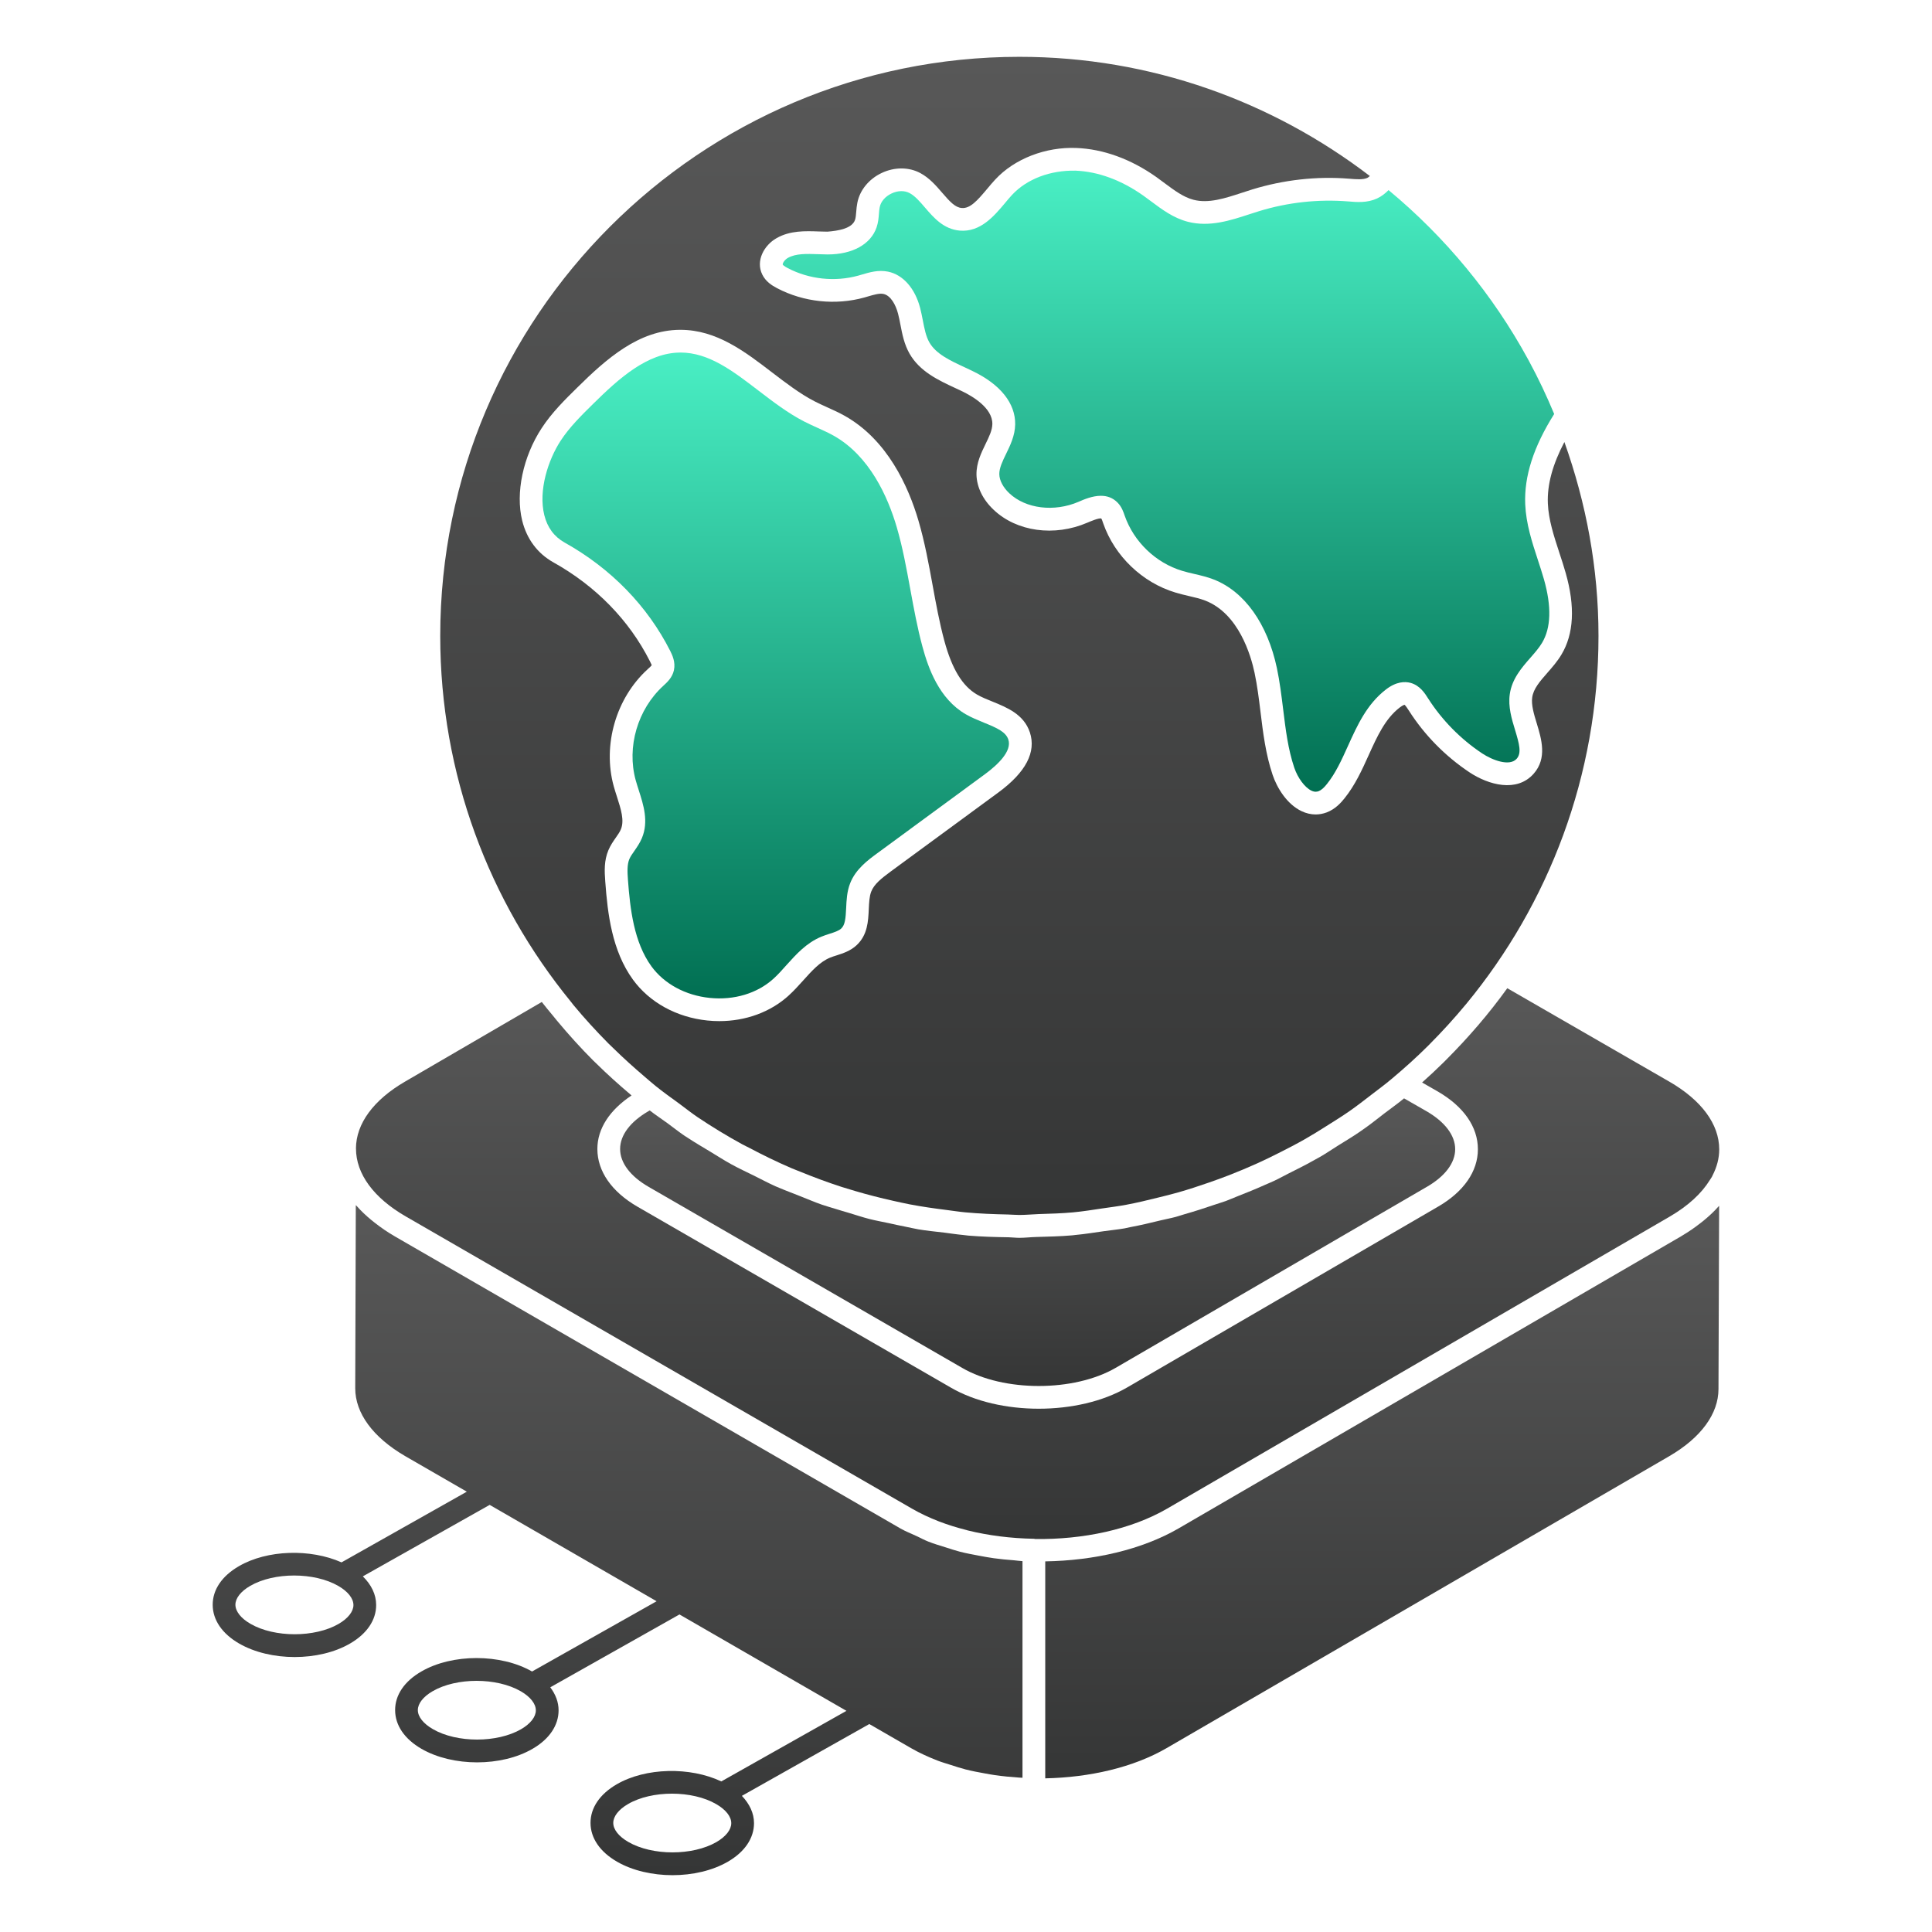
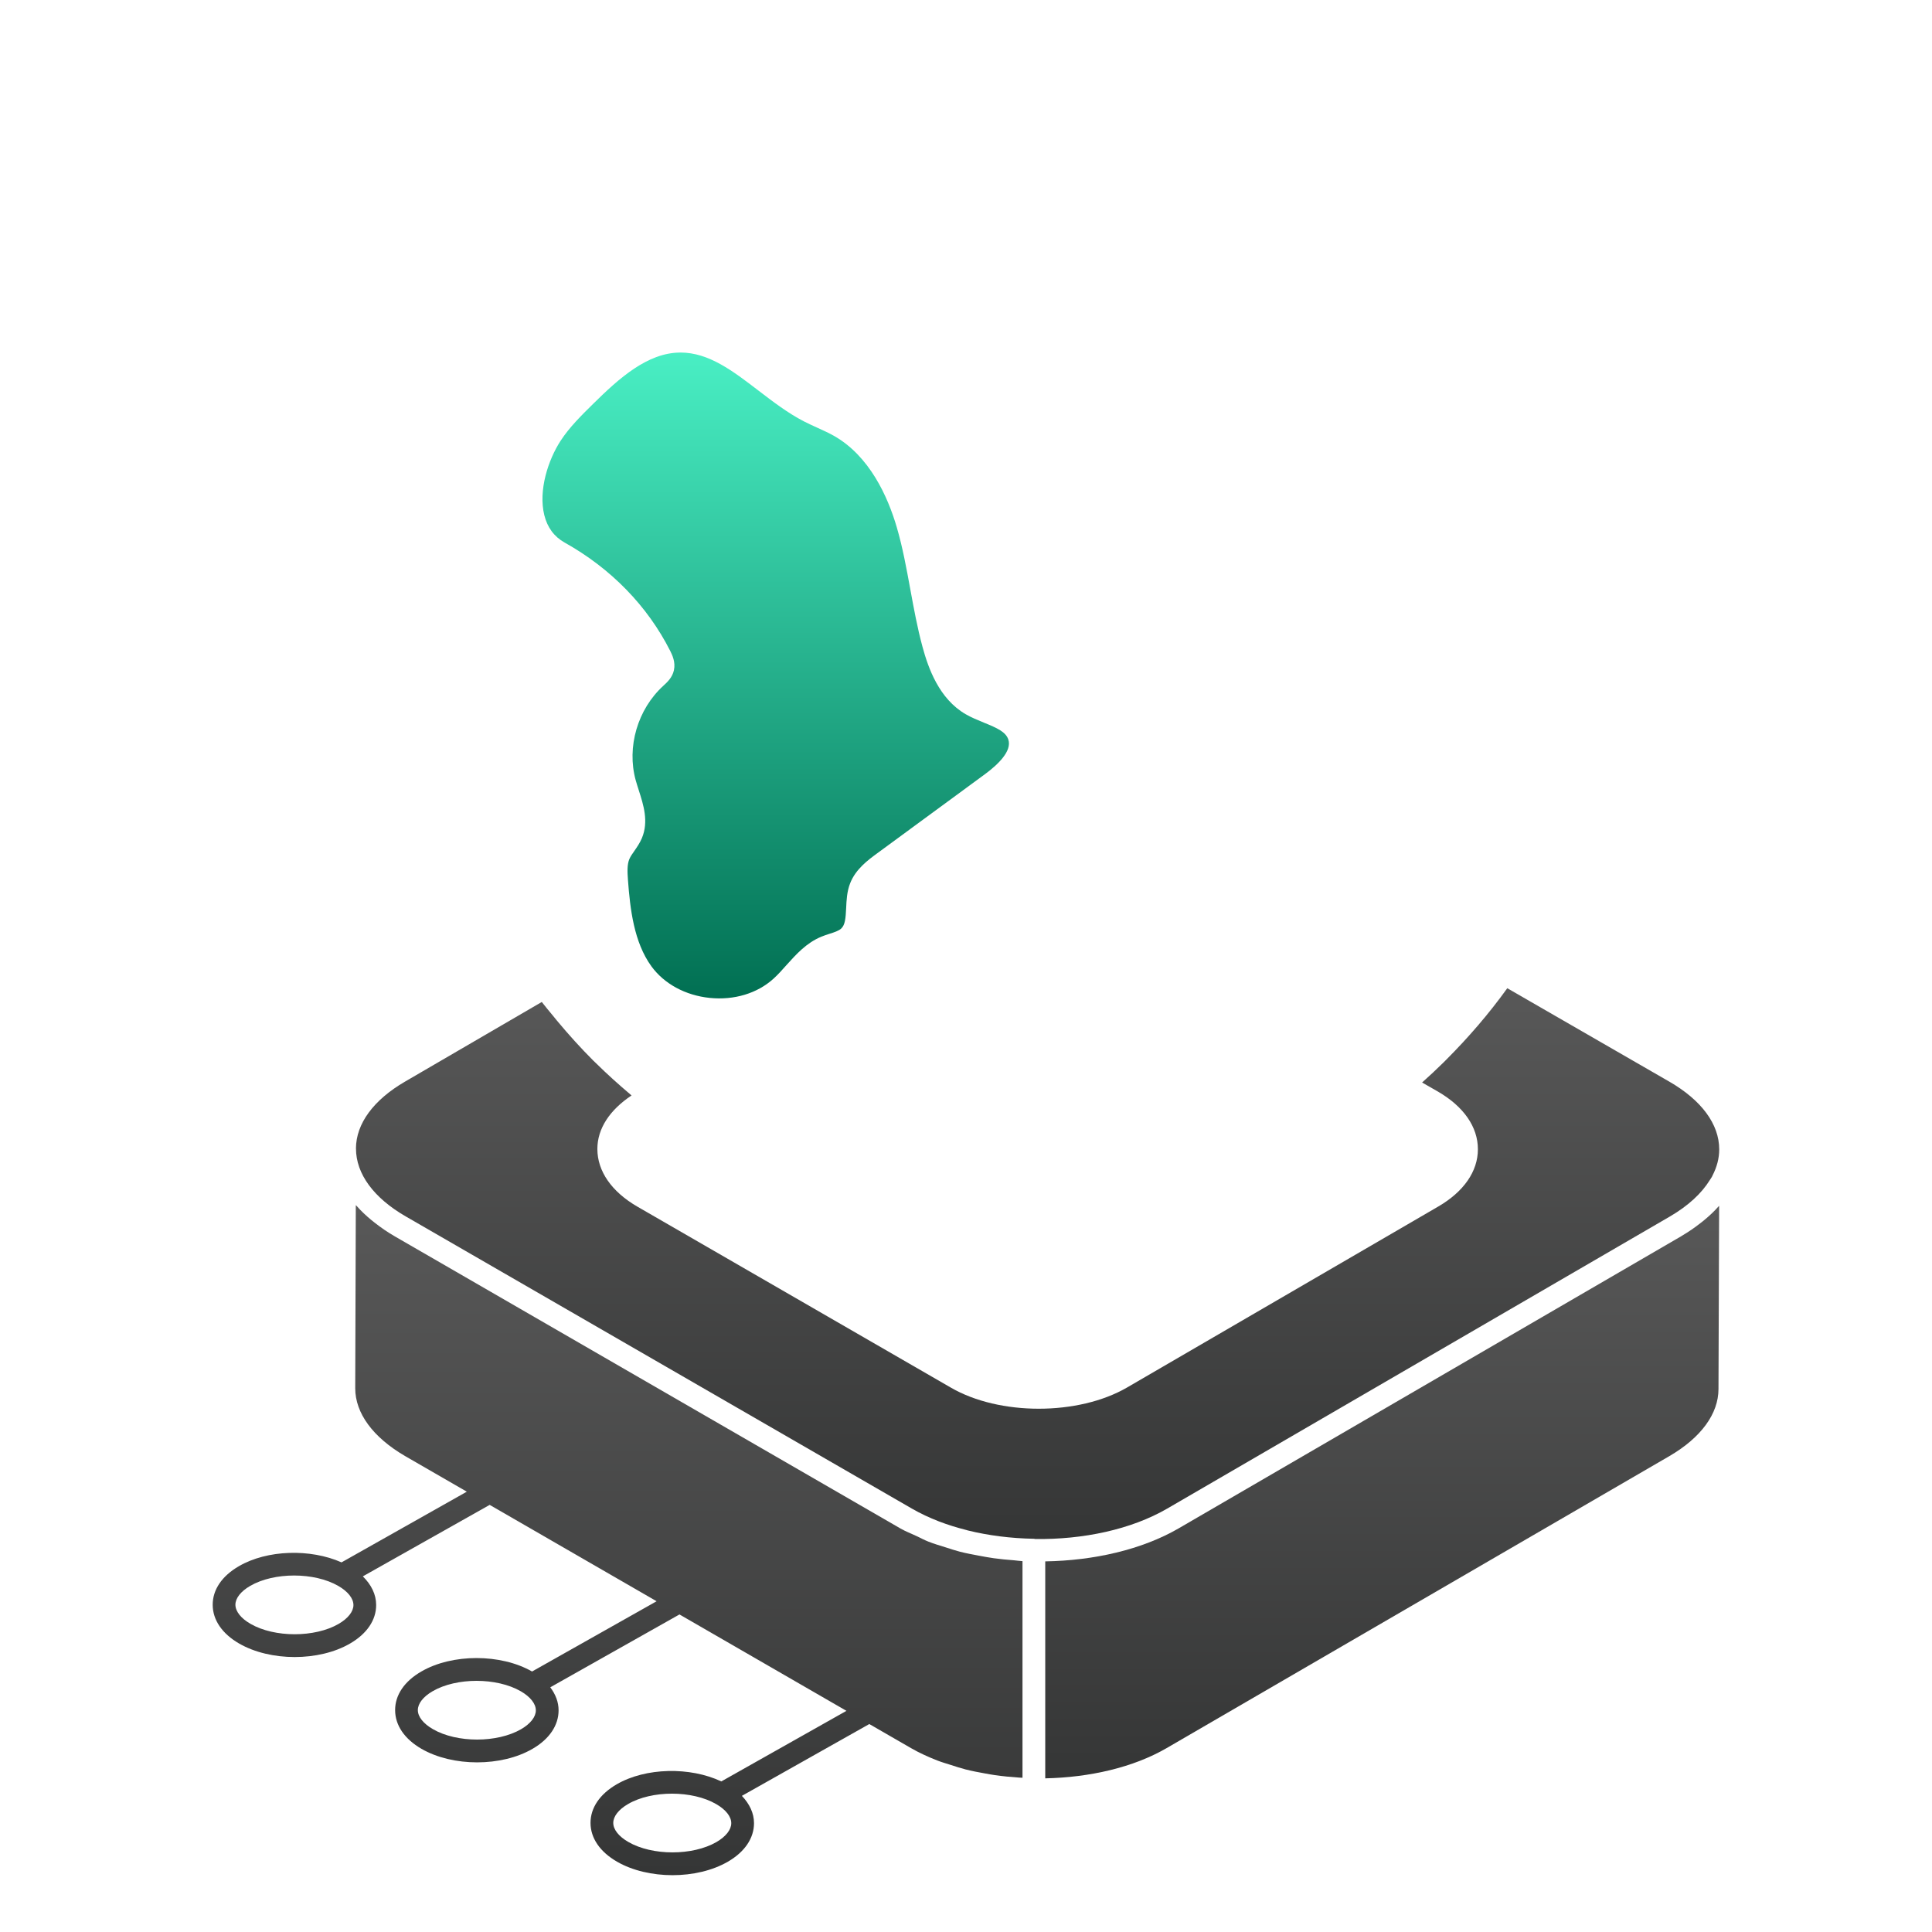
<svg xmlns="http://www.w3.org/2000/svg" width="66" height="66" viewBox="0 0 66 66" fill="none">
-   <path d="M46.062 6.881C45.022 6.798 43.984 6.915 43.017 7.212L42.684 7.318C42.041 7.529 41.314 7.768 40.575 7.575C40.086 7.448 39.7 7.159 39.326 6.88L39.058 6.683C38.311 6.154 37.509 5.859 36.74 5.83C35.885 5.812 35.082 6.11 34.57 6.661C34.487 6.75 34.406 6.847 34.325 6.946C33.954 7.387 33.49 7.935 32.789 7.878C32.235 7.83 31.899 7.439 31.601 7.093C31.427 6.89 31.262 6.697 31.077 6.598C30.901 6.502 30.668 6.507 30.453 6.611C30.239 6.713 30.089 6.888 30.052 7.079C30.036 7.153 30.032 7.226 30.026 7.298C30.015 7.441 30.002 7.602 29.945 7.768C29.745 8.346 29.122 8.692 28.274 8.692C28.271 8.692 28.268 8.692 28.264 8.692L27.944 8.683C27.557 8.67 27.187 8.656 26.914 8.811C26.792 8.88 26.731 9.004 26.739 9.036C26.748 9.055 26.786 9.093 26.911 9.159C27.642 9.542 28.52 9.637 29.322 9.415L29.439 9.381C29.704 9.303 30 9.213 30.333 9.279C30.846 9.382 31.258 9.847 31.434 10.523C31.47 10.662 31.497 10.803 31.525 10.945C31.579 11.223 31.629 11.486 31.748 11.696C31.976 12.093 32.453 12.315 32.958 12.549L33.223 12.675C34.175 13.131 34.692 13.78 34.68 14.499C34.673 14.883 34.511 15.215 34.368 15.508C34.249 15.754 34.135 15.986 34.138 16.2C34.142 16.412 34.266 16.65 34.48 16.851C35.041 17.381 36.014 17.499 36.843 17.143C37.033 17.06 37.32 16.937 37.608 16.937C37.811 16.937 38.015 16.998 38.187 17.179C38.322 17.321 38.379 17.492 38.421 17.616C38.734 18.51 39.484 19.229 40.38 19.499C40.519 19.542 40.658 19.574 40.796 19.606C41.021 19.658 41.245 19.711 41.458 19.794C42.513 20.204 43.3 21.309 43.621 22.825C43.718 23.287 43.776 23.758 43.834 24.227C43.92 24.929 44.001 25.592 44.213 26.222C44.333 26.578 44.574 26.902 44.8 27.01C44.915 27.065 44.992 27.047 45.046 27.028C45.134 26.994 45.224 26.917 45.331 26.782C45.63 26.409 45.834 25.957 46.051 25.477C46.366 24.78 46.692 24.06 47.338 23.56C47.698 23.277 47.999 23.277 48.187 23.328C48.507 23.416 48.677 23.685 48.788 23.862C49.261 24.601 49.898 25.25 50.634 25.738C50.972 25.962 51.568 26.197 51.813 25.919C51.984 25.724 51.903 25.42 51.758 24.941C51.643 24.566 51.514 24.14 51.577 23.711C51.651 23.19 51.985 22.808 52.28 22.471C52.423 22.307 52.569 22.144 52.678 21.962C52.986 21.45 53.008 20.719 52.743 19.788C52.679 19.566 52.607 19.346 52.535 19.125C52.337 18.522 52.133 17.898 52.104 17.23C52.063 16.271 52.388 15.262 53.093 14.143C52.836 13.525 52.551 12.921 52.234 12.336C52.225 12.318 52.216 12.301 52.206 12.284C50.995 10.062 49.37 8.098 47.435 6.494C47.325 6.605 47.199 6.708 47.042 6.78C46.708 6.935 46.35 6.907 46.062 6.881Z" fill="url(#paint0_linear_14049_27676)" />
  <path d="M57.045 41.558L57.047 41.557C57.671 41.193 58.129 40.768 58.41 40.313C58.434 40.274 58.463 40.236 58.484 40.197C58.491 40.185 58.494 40.173 58.5 40.162C58.651 39.871 58.732 39.568 58.731 39.26C58.73 38.404 58.125 37.583 57.026 36.95L51.491 33.759C50.865 34.63 50.163 35.443 49.405 36.202C49.375 36.232 49.346 36.262 49.316 36.292C49.077 36.528 48.831 36.756 48.581 36.98L49.115 37.286C50 37.797 50.487 38.496 50.487 39.258C50.488 40.016 50.004 40.712 49.126 41.221L38.499 47.401C37.667 47.883 36.577 48.124 35.486 48.124C34.397 48.124 33.307 47.883 32.479 47.401L21.775 41.221C20.895 40.712 20.408 40.012 20.407 39.252C20.406 38.556 20.829 37.918 21.574 37.423C21.56 37.411 21.547 37.398 21.533 37.386C21.128 37.044 20.734 36.689 20.357 36.317C20.328 36.288 20.298 36.261 20.269 36.233C19.833 35.797 19.421 35.34 19.027 34.867C18.98 34.81 18.934 34.753 18.888 34.696C18.761 34.54 18.63 34.389 18.508 34.229L13.837 36.949C12.759 37.576 12.164 38.386 12.16 39.233L12.161 39.237C12.161 40.1 12.766 40.924 13.863 41.556L31.157 51.539C31.44 51.703 31.748 51.845 32.069 51.971C32.367 52.086 32.684 52.185 33.014 52.268C33.029 52.272 33.042 52.277 33.057 52.281C33.762 52.455 34.529 52.553 35.324 52.567C35.337 52.567 35.348 52.574 35.361 52.575C36.992 52.597 38.635 52.255 39.875 51.535L57.045 41.558Z" fill="url(#paint1_linear_14049_27676)" />
  <path d="M58.196 41.7C58.163 41.727 58.129 41.753 58.094 41.78C57.9 41.932 57.692 42.078 57.459 42.214C57.452 42.219 57.447 42.224 57.439 42.228L40.265 52.211C39.005 52.942 37.362 53.312 35.707 53.339V60.751C37.217 60.72 38.711 60.382 39.857 59.716L57.03 49.742C58.111 49.111 58.706 48.296 58.706 47.45L58.728 41.194C58.723 41.199 58.717 41.204 58.712 41.209C58.562 41.38 58.387 41.543 58.196 41.7Z" fill="url(#paint2_linear_14049_27676)" />
  <path d="M33.956 53.232C33.781 53.208 33.611 53.176 33.44 53.144C33.222 53.103 33.005 53.063 32.793 53.009C32.627 52.966 32.471 52.913 32.311 52.862C32.108 52.798 31.902 52.739 31.708 52.661C31.569 52.606 31.446 52.538 31.314 52.476C31.13 52.39 30.935 52.315 30.764 52.217L13.477 42.23C13.232 42.089 13.015 41.936 12.811 41.778C12.773 41.747 12.733 41.717 12.695 41.686C12.503 41.528 12.33 41.364 12.178 41.191C12.172 41.184 12.162 41.177 12.155 41.169L12.135 47.423C12.135 48.277 12.74 49.101 13.84 49.742L15.947 50.958L11.667 53.373C10.605 52.901 9.129 52.939 8.158 53.505C7.582 53.839 7.265 54.306 7.266 54.822C7.267 55.34 7.588 55.81 8.17 56.146C8.703 56.453 9.385 56.607 10.066 56.607C10.748 56.607 11.43 56.453 11.959 56.145C12.535 55.811 12.851 55.343 12.85 54.829C12.85 54.469 12.685 54.136 12.395 53.851L16.728 51.409L22.431 54.701L18.176 57.101C17.108 56.489 15.446 56.487 14.39 57.103C13.813 57.437 13.497 57.905 13.498 58.42C13.498 58.938 13.819 59.408 14.401 59.744C14.935 60.051 15.616 60.205 16.299 60.205C16.98 60.205 17.662 60.051 18.191 59.743C18.767 59.41 19.082 58.941 19.082 58.427C19.082 58.145 18.979 57.88 18.798 57.641L23.212 55.152L28.916 58.445L24.641 60.856C23.575 60.352 22.057 60.379 21.065 60.956C20.489 61.291 20.172 61.759 20.173 62.274C20.174 62.792 20.496 63.262 21.078 63.598C21.61 63.905 22.293 64.059 22.974 64.059C23.656 64.059 24.337 63.905 24.867 63.597C25.442 63.264 25.758 62.795 25.758 62.281C25.758 61.94 25.605 61.624 25.344 61.349L29.697 58.896L31.13 59.723C31.408 59.883 31.709 60.019 32.022 60.142C32.171 60.2 32.332 60.246 32.489 60.296C32.652 60.348 32.813 60.402 32.981 60.445C33.2 60.5 33.427 60.545 33.657 60.585C33.766 60.605 33.876 60.625 33.987 60.641C34.256 60.679 34.532 60.707 34.812 60.725C34.851 60.727 34.89 60.729 34.93 60.731V53.331C34.828 53.326 34.732 53.309 34.631 53.301C34.404 53.284 34.18 53.263 33.956 53.232ZM11.569 55.474C10.756 55.946 9.377 55.947 8.558 55.473C8.231 55.285 8.043 55.047 8.042 54.82C8.042 54.597 8.226 54.362 8.548 54.176C8.954 53.94 9.501 53.822 10.049 53.822C10.597 53.822 11.148 53.941 11.557 54.178C11.885 54.366 12.073 54.604 12.074 54.83C12.074 55.052 11.89 55.288 11.569 55.474ZM17.801 59.072C16.987 59.544 15.608 59.545 14.79 59.071C14.462 58.883 14.274 58.645 14.274 58.419C14.274 58.196 14.458 57.96 14.78 57.774C15.186 57.538 15.733 57.42 16.28 57.42C16.829 57.42 17.38 57.539 17.79 57.776C18.117 57.964 18.305 58.202 18.305 58.428C18.306 58.65 18.122 58.886 17.801 59.072ZM24.477 62.926C23.663 63.398 22.285 63.399 21.466 62.925C21.138 62.737 20.95 62.499 20.95 62.273C20.95 62.05 21.134 61.814 21.456 61.628C21.861 61.392 22.408 61.274 22.956 61.274C23.505 61.274 24.056 61.393 24.465 61.63C24.793 61.818 24.981 62.056 24.981 62.282C24.982 62.504 24.798 62.739 24.477 62.926Z" fill="url(#paint3_linear_14049_27676)" />
-   <path d="M46.634 38.536C46.573 38.579 46.512 38.622 46.451 38.664C46.21 38.831 45.958 38.979 45.709 39.135C45.512 39.258 45.32 39.39 45.119 39.507C45.036 39.555 44.953 39.599 44.869 39.646C44.591 39.803 44.305 39.944 44.019 40.088C43.855 40.17 43.696 40.261 43.53 40.338C43.426 40.387 43.319 40.43 43.213 40.477C42.901 40.617 42.584 40.746 42.264 40.871C42.134 40.921 42.008 40.98 41.877 41.028C41.746 41.075 41.611 41.113 41.479 41.159C41.144 41.274 40.807 41.382 40.464 41.48C40.365 41.508 40.268 41.543 40.169 41.57C40 41.616 39.827 41.647 39.656 41.688C39.313 41.772 38.971 41.854 38.621 41.919C38.553 41.932 38.485 41.95 38.416 41.963C38.184 42.004 37.947 42.025 37.712 42.059C37.386 42.105 37.061 42.159 36.73 42.189C36.696 42.193 36.663 42.198 36.63 42.201C36.222 42.237 35.812 42.245 35.401 42.257C35.207 42.262 35.018 42.286 34.823 42.286C34.7 42.286 34.58 42.27 34.458 42.267C33.996 42.26 33.535 42.248 33.08 42.21C33.018 42.205 32.958 42.194 32.896 42.188C32.684 42.169 32.476 42.136 32.265 42.109C31.967 42.073 31.667 42.046 31.372 41.996C31.223 41.971 31.078 41.933 30.93 41.905C30.746 41.87 30.564 41.83 30.382 41.789C30.155 41.74 29.926 41.7 29.702 41.643C29.459 41.581 29.222 41.5 28.982 41.429C28.84 41.387 28.698 41.347 28.558 41.302C28.397 41.251 28.233 41.208 28.074 41.152C27.826 41.066 27.587 40.961 27.343 40.866C27.224 40.819 27.104 40.775 26.986 40.726C26.919 40.698 26.85 40.674 26.783 40.646C26.687 40.605 26.59 40.568 26.494 40.526C26.25 40.417 26.013 40.289 25.773 40.17C25.503 40.037 25.231 39.911 24.967 39.765C24.729 39.633 24.497 39.484 24.263 39.342C24.008 39.187 23.75 39.039 23.5 38.873C23.462 38.847 23.421 38.825 23.383 38.798C23.182 38.663 22.995 38.51 22.799 38.368C22.599 38.222 22.392 38.088 22.196 37.934L22.151 37.96C21.528 38.322 21.184 38.781 21.184 39.251C21.184 39.723 21.532 40.184 22.164 40.548L32.869 46.729C34.286 47.554 36.685 47.553 38.109 46.73L48.736 40.548C48.736 40.548 48.737 40.548 48.737 40.548C49.366 40.185 49.711 39.727 49.711 39.258C49.711 38.786 49.362 38.325 48.728 37.959L47.965 37.522C47.961 37.526 47.956 37.529 47.952 37.532C47.74 37.708 47.514 37.865 47.295 38.033C47.075 38.201 46.86 38.377 46.634 38.536Z" fill="url(#paint4_linear_14049_27676)" />
-   <path d="M19.59 34.333C19.965 34.786 20.363 35.22 20.776 35.638C20.843 35.704 20.912 35.768 20.979 35.834C21.309 36.157 21.653 36.466 22.004 36.766C22.134 36.875 22.259 36.989 22.392 37.095C22.651 37.305 22.924 37.498 23.193 37.694C23.402 37.847 23.605 38.011 23.817 38.155C24.317 38.491 24.833 38.805 25.364 39.095C25.436 39.135 25.511 39.167 25.584 39.206C26.055 39.456 26.536 39.691 27.029 39.903C27.143 39.952 27.259 39.994 27.374 40.041C27.825 40.226 28.285 40.395 28.752 40.547C28.903 40.595 29.055 40.64 29.207 40.685C29.639 40.813 30.076 40.924 30.519 41.023C30.705 41.064 30.892 41.107 31.08 41.143C31.494 41.222 31.915 41.282 32.338 41.335C32.55 41.361 32.758 41.395 32.971 41.415C33.451 41.46 33.939 41.479 34.429 41.489C34.559 41.491 34.688 41.505 34.819 41.505C35.04 41.505 35.259 41.483 35.479 41.475C35.873 41.462 36.269 41.452 36.657 41.416C36.998 41.384 37.336 41.329 37.674 41.279C37.943 41.24 38.212 41.206 38.477 41.156C38.837 41.089 39.192 41.003 39.546 40.915C39.783 40.857 40.019 40.8 40.253 40.733C40.606 40.632 40.956 40.517 41.304 40.396C41.533 40.316 41.761 40.234 41.987 40.146C42.32 40.016 42.65 39.878 42.976 39.73C43.213 39.622 43.446 39.508 43.678 39.391C43.98 39.24 44.279 39.085 44.573 38.918C44.823 38.776 45.066 38.624 45.308 38.471C45.574 38.304 45.84 38.139 46.099 37.959C46.352 37.783 46.595 37.593 46.839 37.405C47.078 37.222 47.319 37.044 47.549 36.85C47.975 36.492 48.389 36.121 48.783 35.728C48.804 35.707 48.824 35.685 48.846 35.664C49.275 35.232 49.686 34.782 50.075 34.312C50.079 34.306 50.084 34.302 50.088 34.297C52.91 30.876 54.607 26.495 54.607 21.724C54.607 19.398 54.182 17.175 53.442 15.1C53.043 15.86 52.85 16.552 52.877 17.198C52.901 17.758 53.081 18.305 53.27 18.884C53.346 19.114 53.421 19.343 53.487 19.576C53.814 20.721 53.765 21.658 53.341 22.362C53.203 22.594 53.029 22.792 52.862 22.983C52.606 23.275 52.385 23.528 52.343 23.822C52.305 24.08 52.403 24.403 52.499 24.716C52.659 25.245 52.859 25.903 52.393 26.431C51.815 27.085 50.851 26.814 50.202 26.385C49.377 25.837 48.662 25.11 48.133 24.281C48.09 24.215 48.015 24.096 47.977 24.076C47.977 24.079 47.922 24.087 47.812 24.173C47.317 24.556 47.045 25.159 46.756 25.797C46.529 26.3 46.294 26.818 45.935 27.266C45.813 27.421 45.613 27.644 45.317 27.755C45.195 27.8 45.069 27.823 44.943 27.823C44.782 27.823 44.62 27.785 44.464 27.711C43.96 27.471 43.623 26.912 43.474 26.469C43.237 25.764 43.147 25.03 43.061 24.322C43.006 23.874 42.951 23.426 42.858 22.986C42.733 22.392 42.318 20.963 41.175 20.518C40.997 20.449 40.807 20.406 40.618 20.362C40.462 20.326 40.305 20.288 40.151 20.241C39.023 19.902 38.078 18.997 37.688 17.88C37.665 17.811 37.639 17.734 37.622 17.714C37.545 17.684 37.245 17.814 37.147 17.855C36.021 18.341 34.733 18.163 33.945 17.416C33.575 17.068 33.367 16.64 33.358 16.213C33.353 15.812 33.521 15.47 33.668 15.167C33.786 14.926 33.897 14.698 33.9 14.487C33.911 13.928 33.193 13.523 32.884 13.374L32.628 13.254C32.063 12.992 31.422 12.694 31.071 12.081C30.888 11.758 30.823 11.419 30.76 11.092C30.735 10.966 30.712 10.84 30.679 10.717C30.604 10.424 30.431 10.092 30.178 10.041C30.042 10.013 29.854 10.068 29.658 10.125L29.528 10.163C28.541 10.437 27.455 10.321 26.548 9.846C26.363 9.749 26.159 9.618 26.042 9.382C25.806 8.908 26.104 8.376 26.528 8.136C26.99 7.871 27.515 7.891 27.968 7.907L28.264 7.914C28.623 7.886 29.105 7.812 29.208 7.514C29.234 7.441 29.241 7.341 29.25 7.237C29.258 7.133 29.267 7.03 29.288 6.929C29.371 6.498 29.682 6.116 30.118 5.91C30.555 5.702 31.05 5.702 31.442 5.914C31.754 6.082 31.985 6.351 32.188 6.587C32.454 6.896 32.631 7.086 32.852 7.105C33.138 7.132 33.381 6.86 33.726 6.448C33.817 6.339 33.907 6.231 33.999 6.133C34.662 5.417 35.728 5.014 36.766 5.055C37.687 5.089 38.634 5.433 39.505 6.05L39.788 6.259C40.117 6.503 40.427 6.735 40.769 6.824C41.286 6.96 41.847 6.775 42.439 6.581L42.787 6.469C43.845 6.145 44.983 6.015 46.078 6.104C46.351 6.127 46.564 6.143 46.713 6.076C46.742 6.062 46.769 6.034 46.796 6.013C43.468 3.47 39.326 1.941 34.823 1.941C23.914 1.941 15.039 10.816 15.039 21.724C15.039 26.459 16.714 30.807 19.498 34.215C19.529 34.254 19.558 34.294 19.59 34.333ZM17.838 17.782C17.607 16.839 17.867 15.601 18.503 14.628C18.849 14.096 19.309 13.644 19.716 13.244C20.721 12.251 21.821 11.28 23.216 11.267H23.245C24.477 11.267 25.442 12.007 26.376 12.723C26.843 13.08 27.325 13.45 27.822 13.707C27.963 13.78 28.108 13.845 28.253 13.911C28.459 14.003 28.663 14.097 28.86 14.207C30.312 15.026 31.03 16.607 31.377 17.79C31.59 18.517 31.727 19.266 31.859 19.99C31.974 20.62 32.093 21.272 32.261 21.893C32.521 22.852 32.876 23.435 33.375 23.726C33.534 23.819 33.716 23.891 33.896 23.964C34.403 24.17 34.976 24.402 35.182 25.019C35.404 25.693 35.043 26.382 34.11 27.069L30.425 29.774C30.11 30.007 29.86 30.204 29.762 30.459C29.699 30.622 29.69 30.832 29.679 31.056C29.66 31.468 29.639 31.936 29.268 32.285C29.056 32.484 28.804 32.565 28.581 32.637C28.504 32.661 28.427 32.685 28.353 32.716C28.007 32.86 27.733 33.166 27.441 33.491C27.279 33.671 27.117 33.85 26.941 34.01C26.32 34.575 25.475 34.883 24.574 34.883C24.439 34.883 24.302 34.877 24.165 34.862C23.116 34.754 22.188 34.245 21.621 33.464C20.905 32.475 20.758 31.219 20.677 30.119C20.648 29.752 20.636 29.393 20.784 29.044C20.853 28.879 20.95 28.74 21.035 28.618C21.105 28.518 21.172 28.423 21.209 28.333C21.337 28.029 21.211 27.641 21.08 27.23C21.039 27.104 21 26.981 20.966 26.859C20.578 25.451 21.044 23.846 22.124 22.863C22.182 22.811 22.251 22.748 22.264 22.721C22.26 22.716 22.239 22.665 22.2 22.586C21.494 21.188 20.354 20.019 18.903 19.21C18.361 18.906 17.994 18.413 17.838 17.782Z" fill="url(#paint5_linear_14049_27676)" />
  <path d="M22.896 22.237C22.962 22.371 23.084 22.615 23.022 22.896C22.967 23.148 22.792 23.306 22.665 23.423C21.779 24.229 21.405 25.521 21.716 26.652C21.747 26.764 21.784 26.878 21.82 26.992C21.982 27.495 22.166 28.066 21.928 28.632C21.858 28.799 21.76 28.939 21.674 29.064C21.604 29.163 21.538 29.257 21.5 29.346C21.421 29.536 21.431 29.782 21.452 30.061C21.526 31.055 21.655 32.184 22.251 33.008C22.688 33.61 23.416 34.005 24.246 34.09C25.078 34.175 25.869 33.936 26.421 33.436C26.578 33.294 26.721 33.133 26.864 32.972C27.201 32.598 27.549 32.209 28.058 31.999C28.15 31.96 28.248 31.928 28.346 31.897C28.512 31.844 28.654 31.798 28.738 31.719C28.87 31.595 28.889 31.372 28.906 31.02C28.918 30.757 28.931 30.46 29.04 30.18C29.227 29.692 29.656 29.378 29.968 29.149L33.652 26.444C34.086 26.123 34.577 25.659 34.446 25.264C34.361 25.006 34.072 24.872 33.606 24.684C33.392 24.596 33.177 24.508 32.986 24.397C32.082 23.871 31.713 22.831 31.514 22.096C31.337 21.444 31.216 20.776 31.097 20.129C30.968 19.425 30.836 18.697 30.634 18.008C30.328 16.964 29.705 15.574 28.48 14.884C28.304 14.785 28.119 14.702 27.935 14.618C27.778 14.547 27.621 14.476 27.467 14.397C26.909 14.109 26.399 13.717 25.905 13.339C25.036 12.674 24.215 12.043 23.246 12.043C23.24 12.043 23.232 12.044 23.225 12.044C22.119 12.054 21.155 12.915 20.262 13.797C19.865 14.188 19.456 14.591 19.154 15.053C18.726 15.71 18.386 16.751 18.594 17.597C18.698 18.018 18.93 18.333 19.284 18.532C20.87 19.417 22.118 20.699 22.896 22.237Z" fill="url(#paint6_linear_14049_27676)" />
  <defs>
    <linearGradient id="paint0_linear_14049_27676" x1="39.916" y1="5.829" x2="39.916" y2="27.046" gradientUnits="userSpaceOnUse">
      <stop stop-color="#49EFC4" />
      <stop offset="1" stop-color="#016F52" />
    </linearGradient>
    <linearGradient id="paint1_linear_14049_27676" x1="35.446" y1="33.759" x2="35.446" y2="52.576" gradientUnits="userSpaceOnUse">
      <stop stop-color="#585858" />
      <stop offset="1" stop-color="#353636" />
    </linearGradient>
    <linearGradient id="paint2_linear_14049_27676" x1="47.218" y1="41.194" x2="47.218" y2="60.751" gradientUnits="userSpaceOnUse">
      <stop stop-color="#585858" />
      <stop offset="1" stop-color="#353636" />
    </linearGradient>
    <linearGradient id="paint3_linear_14049_27676" x1="21.098" y1="41.169" x2="21.098" y2="64.059" gradientUnits="userSpaceOnUse">
      <stop stop-color="#585858" />
      <stop offset="1" stop-color="#353636" />
    </linearGradient>
    <linearGradient id="paint4_linear_14049_27676" x1="35.447" y1="37.522" x2="35.447" y2="47.348" gradientUnits="userSpaceOnUse">
      <stop stop-color="#585858" />
      <stop offset="1" stop-color="#353636" />
    </linearGradient>
    <linearGradient id="paint5_linear_14049_27676" x1="34.823" y1="1.941" x2="34.823" y2="41.505" gradientUnits="userSpaceOnUse">
      <stop stop-color="#585858" />
      <stop offset="1" stop-color="#353636" />
    </linearGradient>
    <linearGradient id="paint6_linear_14049_27676" x1="26.499" y1="12.043" x2="26.499" y2="34.107" gradientUnits="userSpaceOnUse">
      <stop stop-color="#49EFC4" />
      <stop offset="1" stop-color="#016F52" />
    </linearGradient>
  </defs>
</svg>